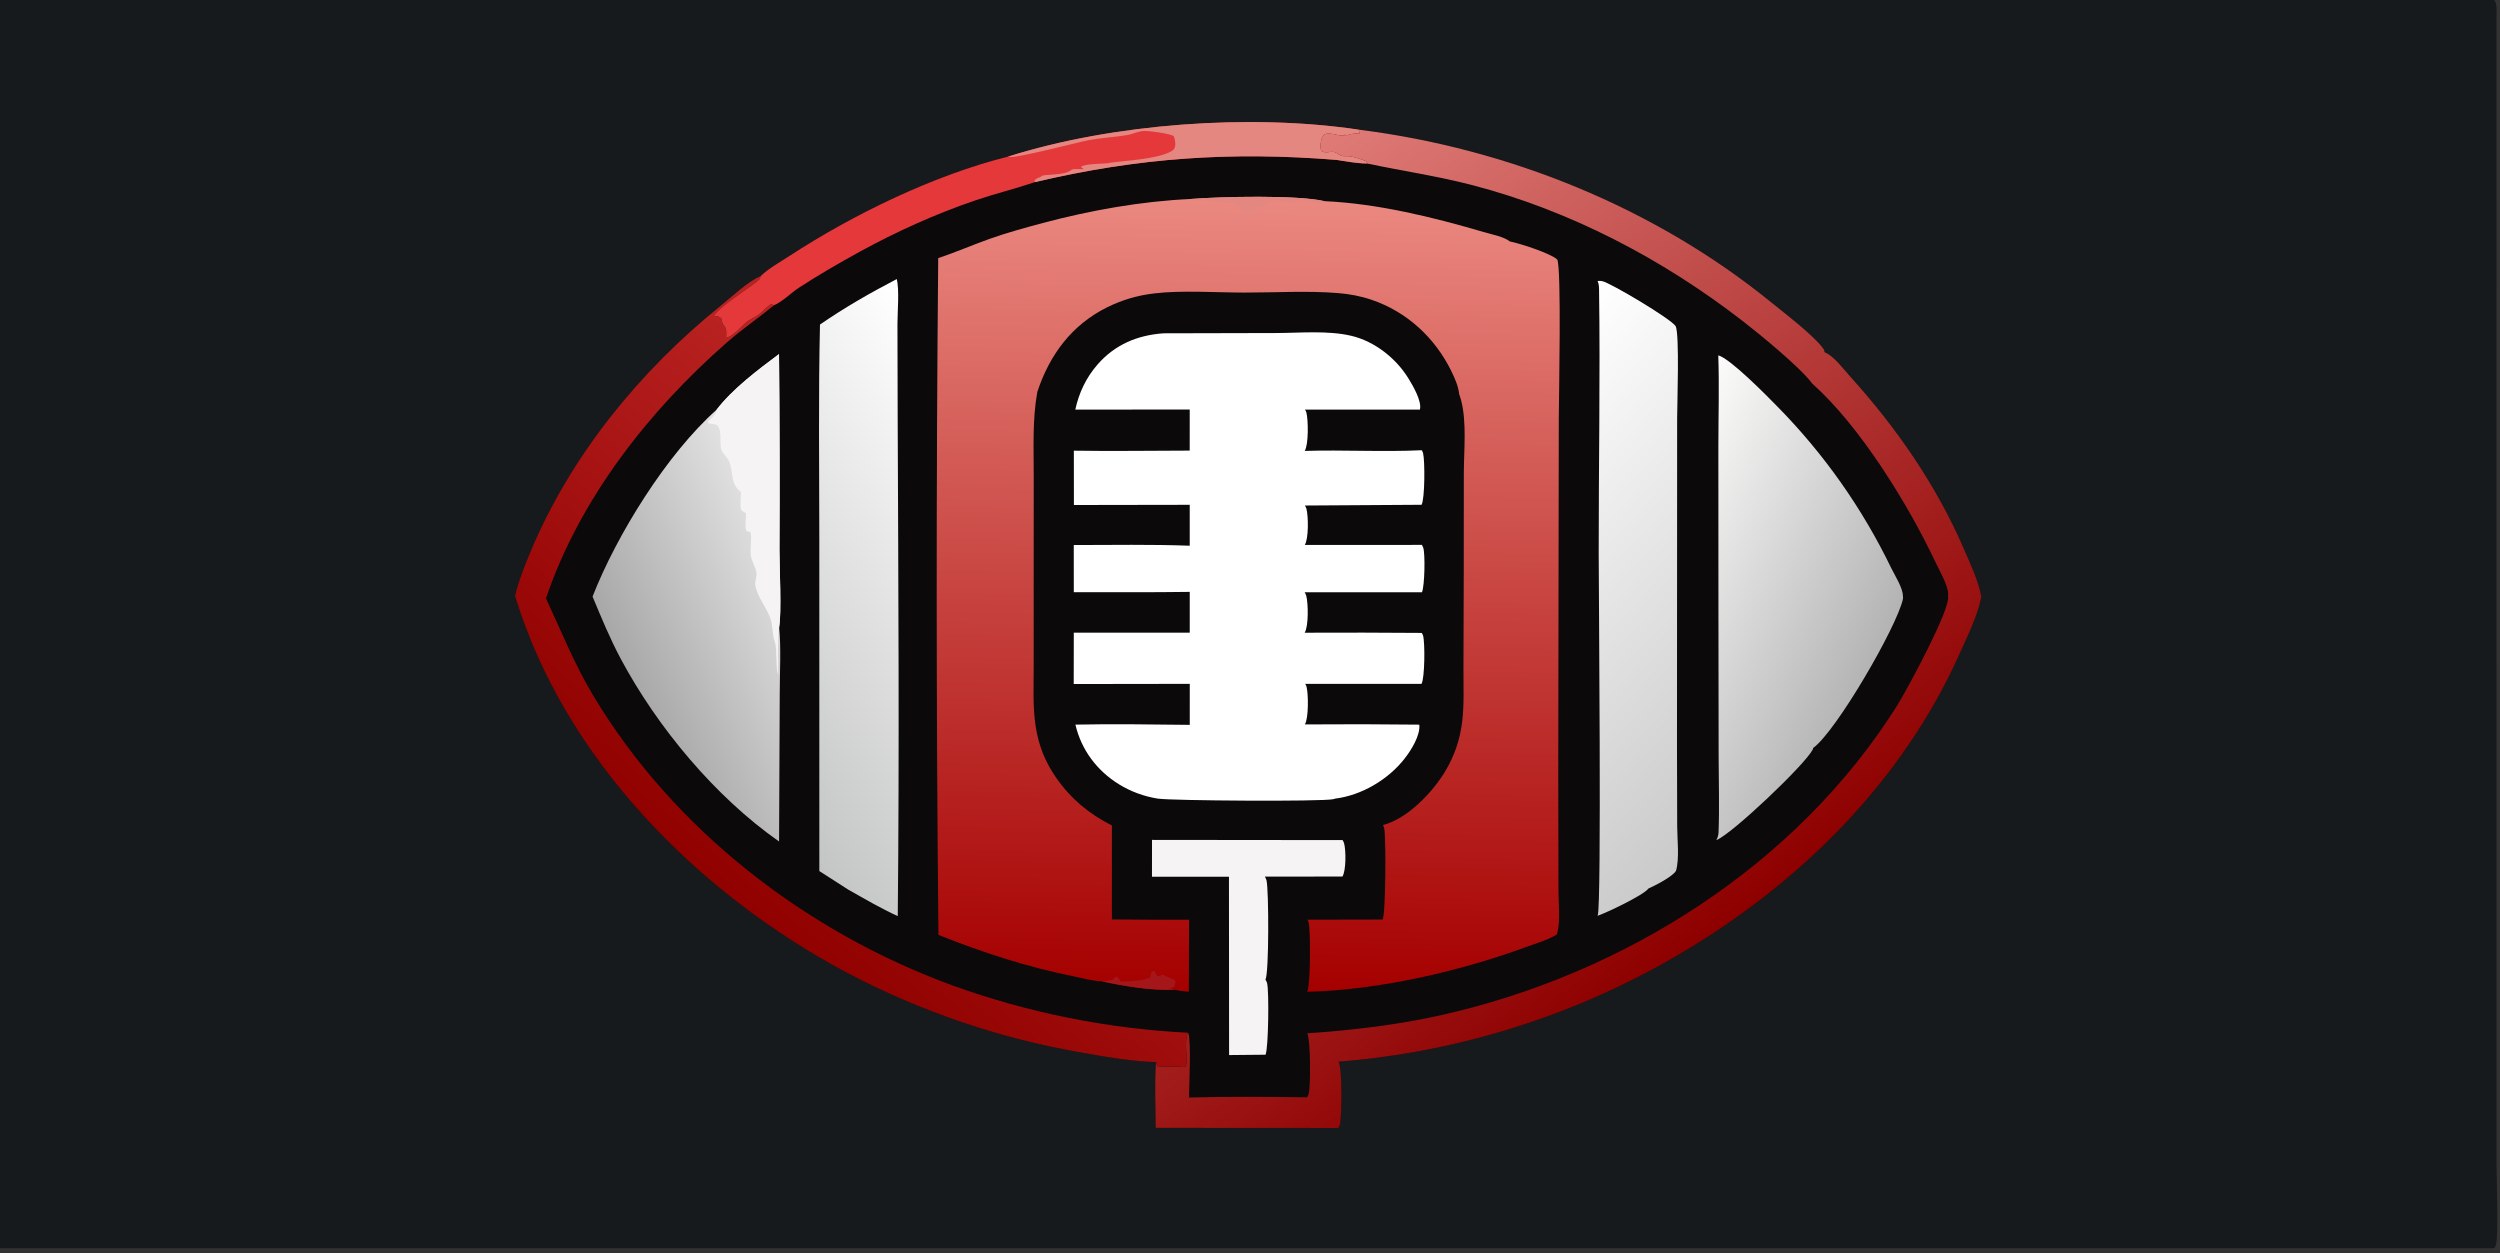
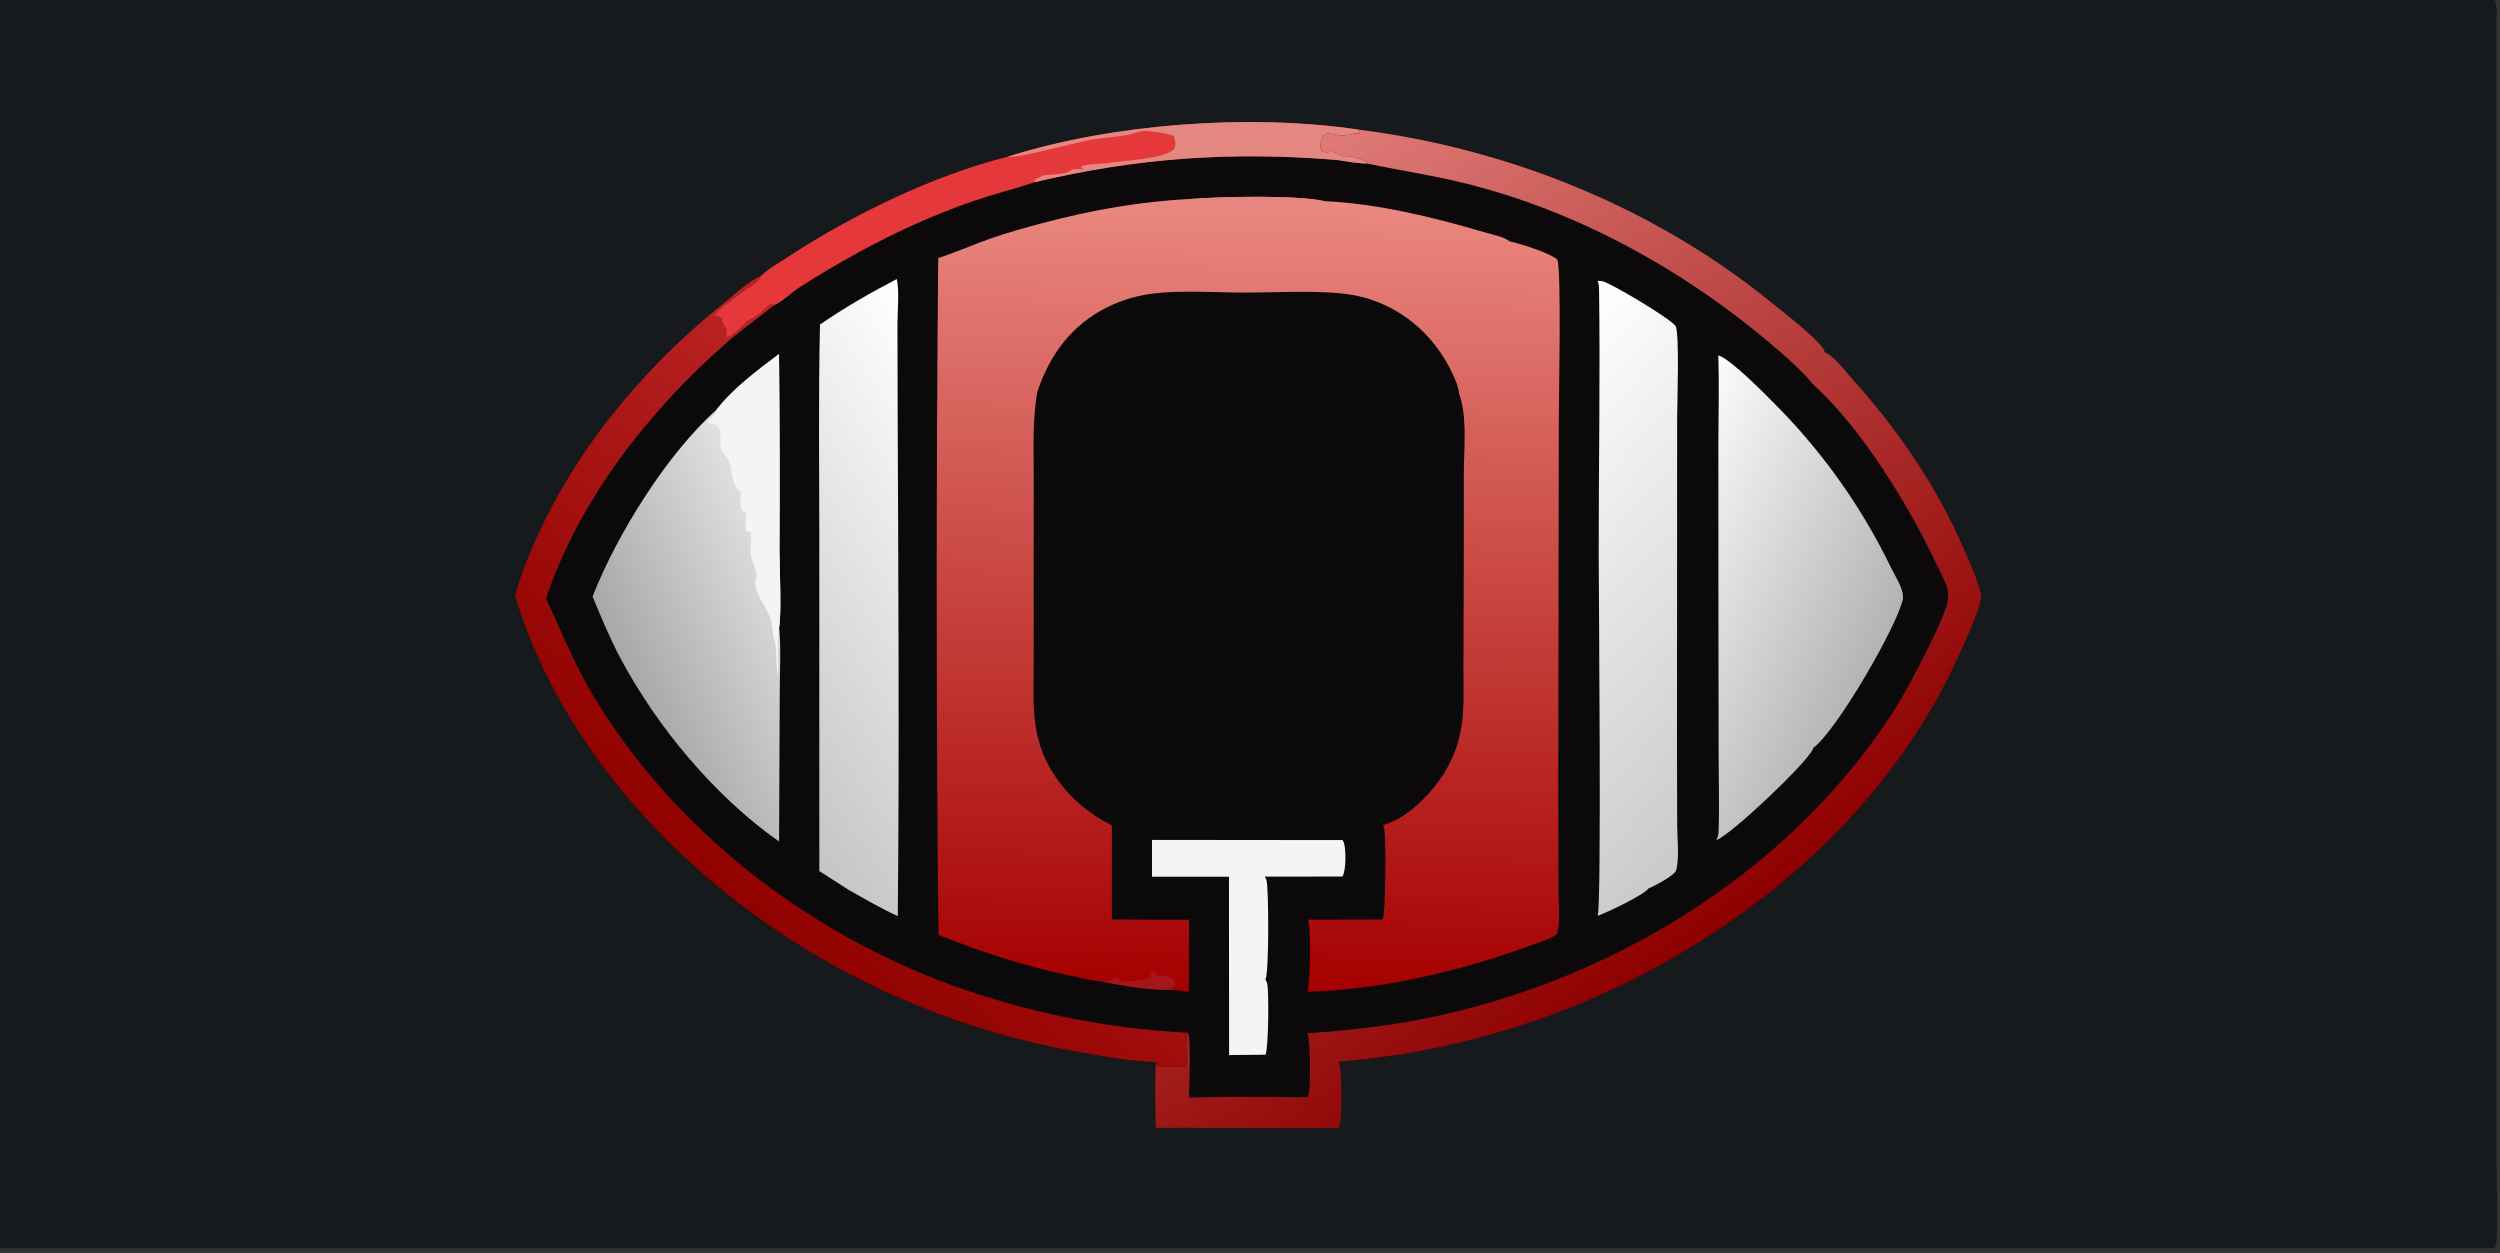
<svg xmlns="http://www.w3.org/2000/svg" width="363" height="182">
  <rect width="100%" height="100%" fill="#333333" stroke="none" />
  <path fill="#161A1D" transform="scale(0.177 0.177)" d="M0 0L2046.25 0C2048.75 3.753 2047.99 9.762 2047.99 14.121L2048.02 767.612L2048.01 954.147C2048.01 967.073 2049.66 1011.74 2047.62 1020.8C2047.36 1021.98 2046.85 1022.96 2046.25 1024L0 1024L0 0Z" />
  <path fill="#0B090A" transform="scale(0.177 0.177)" d="M826.948 128.471C912.824 101.295 1025.49 93.085 1114.48 106.346C1236.88 121.66 1357.28 170.147 1453.16 248.145C1463.82 256.818 1488.97 275.956 1496.08 286.544C1496.6 287.315 1496.64 287.997 1496.75 288.891C1504.34 291.896 1512.47 302.987 1517.91 308.998C1555.56 350.62 1588.47 398.046 1610.82 449.714C1616.2 462.155 1622.93 476.2 1625.41 489.502C1622.43 505.088 1613.6 522.794 1607.07 537.306C1566.11 628.428 1496.65 703.716 1414.46 759.455Q1410.08 762.441 1405.65 765.356Q1401.22 768.271 1396.74 771.114Q1392.27 773.956 1387.75 776.726Q1383.23 779.496 1378.66 782.191Q1374.09 784.887 1369.49 787.509Q1364.88 790.13 1360.23 792.677Q1355.58 795.223 1350.88 797.694Q1346.19 800.165 1341.46 802.559Q1336.73 804.953 1331.96 807.27Q1327.19 809.587 1322.39 811.827Q1317.58 814.066 1312.74 816.227Q1307.9 818.389 1303.02 820.471Q1298.15 822.554 1293.24 824.557Q1288.33 826.56 1283.39 828.483Q1278.44 830.406 1273.47 832.249Q1268.5 834.091 1263.5 835.853Q1258.5 837.615 1253.47 839.295Q1248.44 840.976 1243.39 842.575Q1238.33 844.173 1233.25 845.69Q1228.17 847.206 1223.06 848.64Q1217.96 850.074 1212.83 851.425Q1207.71 852.776 1202.56 854.043Q1197.41 855.311 1192.24 856.495Q1187.07 857.679 1181.89 858.778Q1176.7 859.878 1171.49 860.894Q1166.29 861.909 1161.07 862.84Q1155.85 863.771 1150.62 864.618Q1145.38 865.464 1140.14 866.225Q1134.89 866.986 1129.63 867.662Q1124.37 868.338 1119.1 868.929Q1113.83 869.52 1108.55 870.025Q1103.28 870.53 1097.99 870.949C1101.34 876.296 1100.67 914.353 1099.36 921.965C1099.15 923.181 1098.59 924.294 1097.93 925.328L948.01 925.237C948.023 907.445 946.986 888.977 948.339 871.271C928.682 870.714 908.126 867.249 888.788 863.756Q876.085 861.588 863.478 858.919Q850.87 856.251 838.378 853.087Q825.886 849.923 813.529 846.268Q801.171 842.613 788.968 838.472Q776.764 834.332 764.734 829.713Q752.704 825.094 740.865 820.003Q729.026 814.913 717.398 809.358Q705.77 803.804 694.37 797.795C572.522 732.841 463.419 623.252 422.48 488.849C425.395 476.536 430.372 464.064 435.254 452.388C468.132 373.769 524.97 304.188 590.985 251.002C600.067 243.686 613.424 230.867 623.854 226.587C630.386 220.235 640.077 214.866 647.75 209.866C699.994 175.821 766.314 143.567 826.948 128.471Z" />
  <defs>
    <linearGradient id="gradient_0" gradientUnits="userSpaceOnUse" x1="1363.025" y1="795.508" x2="945.75" y2="210.634">
      <stop offset="0" stop-color="#8E0000" />
      <stop offset="1" stop-color="#DF7B77" />
    </linearGradient>
  </defs>
  <path fill="url(#gradient_0)" transform="scale(0.177 0.177)" d="M1114.48 106.346C1236.88 121.66 1357.28 170.147 1453.16 248.145C1463.82 256.818 1488.97 275.956 1496.08 286.544C1496.6 287.315 1496.64 287.997 1496.75 288.891C1504.34 291.896 1512.47 302.987 1517.91 308.998C1555.56 350.62 1588.47 398.046 1610.82 449.714C1616.2 462.155 1622.93 476.2 1625.41 489.502C1622.43 505.088 1613.6 522.794 1607.07 537.306C1566.11 628.428 1496.65 703.716 1414.46 759.455Q1410.08 762.441 1405.65 765.356Q1401.22 768.271 1396.74 771.114Q1392.27 773.956 1387.75 776.726Q1383.23 779.496 1378.66 782.191Q1374.09 784.887 1369.49 787.509Q1364.88 790.13 1360.23 792.677Q1355.58 795.223 1350.88 797.694Q1346.19 800.165 1341.46 802.559Q1336.73 804.953 1331.96 807.27Q1327.19 809.587 1322.39 811.827Q1317.58 814.066 1312.74 816.227Q1307.9 818.389 1303.02 820.471Q1298.15 822.554 1293.24 824.557Q1288.33 826.56 1283.39 828.483Q1278.44 830.406 1273.47 832.249Q1268.5 834.091 1263.5 835.853Q1258.5 837.615 1253.47 839.295Q1248.44 840.976 1243.39 842.575Q1238.33 844.173 1233.25 845.69Q1228.17 847.206 1223.06 848.64Q1217.96 850.074 1212.83 851.425Q1207.71 852.776 1202.56 854.043Q1197.41 855.311 1192.24 856.495Q1187.07 857.679 1181.89 858.778Q1176.7 859.878 1171.49 860.894Q1166.29 861.909 1161.07 862.84Q1155.85 863.771 1150.62 864.618Q1145.38 865.464 1140.14 866.225Q1134.89 866.986 1129.63 867.662Q1124.37 868.338 1119.1 868.929Q1113.83 869.52 1108.55 870.025Q1103.28 870.53 1097.99 870.949C1101.34 876.296 1100.67 914.353 1099.36 921.965C1099.15 923.181 1098.59 924.294 1097.93 925.328L948.01 925.237C948.023 907.445 946.986 888.977 948.339 871.271L949.399 874.636C950.491 874.96 968.324 874.953 972.209 875.37C975.124 872.805 970.964 853.565 974.371 847.743C974.482 847.555 974.61 847.377 974.73 847.195C977.393 853.55 975.442 891.742 975.385 900.342C1007.62 899.461 1040.04 899.768 1072.29 900.161C1072.83 899.331 1073.21 898.511 1073.5 897.553C1075.25 891.597 1075.22 852.964 1072.42 847.667C1109.77 845.09 1146.88 840.764 1183.43 832.494C1332.58 798.746 1473.73 709.85 1556.03 579.229C1564.02 566.548 1600.39 499.381 1598.05 489.066C1598.15 488.249 1598.19 487.465 1598.14 486.64C1597.72 479.653 1590.9 467.876 1587.75 461.204C1565.39 413.854 1526.05 349.7 1486.69 314.737C1477.05 301.469 1442.84 273.592 1429.09 262.967C1363.77 212.482 1288.02 172.736 1207.86 151.888C1179.24 144.444 1150.24 140.204 1121.38 134.117L1120.9 132.334C1115.71 130.459 1108.36 127.569 1102.83 128.273C1100.86 128.034 1099.57 127.762 1097.97 126.525C1092.52 122.317 1089.46 126.601 1084.86 124.366C1083.89 123.893 1083.72 123.55 1083.47 122.512C1082.73 119.49 1083.48 114.775 1084.92 112.02C1087.98 106.164 1098.36 112.453 1103.17 110.942L1103.07 110.198L1104.78 110.998C1108.06 109.894 1110.79 109.321 1114.27 109.306L1115.27 109.307L1114.48 106.346Z" />
  <defs>
    <linearGradient id="gradient_1" gradientUnits="userSpaceOnUse" x1="618.922" y1="748.839" x2="847.788" y2="477.18">
      <stop offset="0" stop-color="#900100" />
      <stop offset="1" stop-color="#B82221" />
    </linearGradient>
  </defs>
  <path fill="url(#gradient_1)" transform="scale(0.177 0.177)" d="M422.48 488.849C425.395 476.536 430.372 464.064 435.254 452.388C468.132 373.769 524.97 304.188 590.985 251.002C600.067 243.686 613.424 230.867 623.854 226.587C623.574 229.353 622.123 229.825 620.011 231.551C613.985 236.474 587.31 253.687 585.709 259.181C588.497 259.588 589.864 259.317 591.836 261.403C591.867 261.651 591.894 261.9 591.931 262.148C593.059 269.785 596.595 265.29 595.667 276.484C597.821 276.857 599.032 275.902 600.793 274.682C604.981 271.78 608.347 267.801 612.159 264.475C615.114 261.897 619.068 260.545 622.236 258.23C625.931 255.529 628.62 251.985 632.562 249.426L634.98 250.409C622.224 260.858 608.517 270.215 596.115 281.076C532.261 336.995 475.246 409.628 447.896 490.924C460.466 517.879 471.187 544.808 486.542 570.448C552.636 680.811 661.481 764.676 781.752 808.531Q793.368 812.716 805.132 816.469Q816.895 820.222 828.789 823.536Q840.683 826.851 852.692 829.723Q864.7 832.595 876.807 835.021Q888.914 837.446 901.102 839.422Q913.29 841.398 925.543 842.921Q937.796 844.445 950.097 845.513Q962.398 846.582 974.73 847.195C974.61 847.377 974.482 847.555 974.371 847.743C970.964 853.565 975.124 872.805 972.209 875.37C968.324 874.953 950.491 874.96 949.399 874.636L948.339 871.271C928.682 870.714 908.126 867.249 888.788 863.756Q876.085 861.588 863.478 858.919Q850.87 856.251 838.378 853.087Q825.886 849.923 813.529 846.268Q801.171 842.613 788.968 838.472Q776.764 834.332 764.734 829.713Q752.704 825.094 740.865 820.003Q729.026 814.913 717.398 809.358Q705.77 803.804 694.37 797.795C572.522 732.841 463.419 623.252 422.48 488.849Z" />
  <path fill="#E5383B" transform="scale(0.177 0.177)" d="M826.948 128.471C912.824 101.295 1025.49 93.085 1114.48 106.346L1115.27 109.307L1114.27 109.306C1110.79 109.321 1108.06 109.894 1104.78 110.998L1103.07 110.198L1103.17 110.942C1098.36 112.453 1087.98 106.164 1084.92 112.02C1083.48 114.775 1082.73 119.49 1083.47 122.512C1083.72 123.55 1083.89 123.893 1084.86 124.366C1089.46 126.601 1092.52 122.317 1097.97 126.525C1099.57 127.762 1100.86 128.034 1102.83 128.273C1108.36 127.569 1115.71 130.459 1120.9 132.334L1121.38 134.117C1113.22 134.077 1104.47 132.373 1096.37 131.164C1009.79 124.187 933.58 129.379 848.963 149.4C833.035 154.832 816.612 158.785 800.665 164.187C767.984 175.257 735.348 189.992 705.112 206.58C688.332 215.785 671.411 225.578 655.371 236.029C648.799 240.312 642.084 247.369 634.98 250.409L632.562 249.426C628.62 251.985 625.931 255.529 622.236 258.23C619.068 260.545 615.114 261.897 612.159 264.475C608.347 267.801 604.981 271.78 600.793 274.682C599.032 275.902 597.821 276.857 595.667 276.484C596.595 265.29 593.059 269.785 591.931 262.148C591.894 261.9 591.867 261.651 591.836 261.403C589.864 259.317 588.497 259.588 585.709 259.181C587.31 253.687 613.985 236.474 620.011 231.551C622.123 229.825 623.574 229.353 623.854 226.587C630.386 220.235 640.077 214.866 647.75 209.866C699.994 175.821 766.314 143.567 826.948 128.471Z" />
  <path fill="#E58781" transform="scale(0.177 0.177)" d="M826.948 128.471C912.824 101.295 1025.49 93.085 1114.48 106.346L1115.27 109.307L1114.27 109.306C1110.79 109.321 1108.06 109.894 1104.78 110.998L1103.07 110.198L1103.17 110.942C1098.36 112.453 1087.98 106.164 1084.92 112.02C1083.48 114.775 1082.73 119.49 1083.47 122.512C1083.72 123.55 1083.89 123.893 1084.86 124.366C1089.46 126.601 1092.52 122.317 1097.97 126.525C1099.57 127.762 1100.86 128.034 1102.83 128.273C1108.36 127.569 1115.71 130.459 1120.9 132.334L1121.38 134.117C1113.22 134.077 1104.47 132.373 1096.37 131.164C1009.79 124.187 933.58 129.379 848.963 149.4L848.616 148.039C850.155 146.267 852.454 145.649 854.586 144.804L853.803 144.734C856.04 142.425 873.292 144.545 879.15 139.228C880.22 138.257 887.081 138.825 888.993 138.837L886.742 136.852C889.95 134.239 905.107 134.403 909.928 133.845L909.444 133.656C923.496 131.681 948.378 130.692 960.294 124.447C962.303 123.394 963.296 122.618 963.891 120.416C964.54 118.018 963.934 113.649 962.737 111.493C959.163 109.552 941.403 106.96 937.196 107.51C932.904 108.07 928.875 110.077 924.627 110.794C914.255 112.543 903.631 113.001 893.143 114.976C884.042 116.689 832.956 130.196 827.703 128.707C827.449 128.635 827.199 128.549 826.948 128.471Z" />
  <defs>
    <linearGradient id="gradient_2" gradientUnits="userSpaceOnUse" x1="1017.891" y1="812.854" x2="1028.576" y2="163.565">
      <stop offset="0" stop-color="#A50000" />
      <stop offset="1" stop-color="#EA8880" />
    </linearGradient>
  </defs>
  <path fill="url(#gradient_2)" transform="scale(0.177 0.177)" d="M977.009 163.217C1000.98 161.297 1064.29 159.801 1086.5 165.013C1130.04 166.941 1175.74 178.183 1217.41 190.434C1223.43 192.203 1233.95 194.219 1238.58 198.076C1246.27 199.501 1272.07 207.825 1277.43 212.869C1281.05 219.053 1278.79 327.568 1278.74 343.021L1278.29 636.583L1278.47 730.392C1278.43 740.588 1280.14 755.379 1277.54 765.109C1277.38 765.675 1277.2 766.163 1276.97 766.701C1269.62 771.2 1259.36 774.127 1251.23 777.115C1197.18 796.972 1129.95 812.344 1072.34 813.583C1075.07 809.225 1075.2 763.283 1073.56 756.909C1073.34 756.043 1072.96 755.237 1072.52 754.461L1134.19 754.338C1136.79 750.13 1137.1 686.457 1135.49 679.353C1135.29 678.462 1134.93 677.62 1134.52 676.806C1154.55 671.697 1175.36 649.859 1185.6 632.647C1193.22 619.843 1197.59 606.994 1199.45 592.229C1201.23 578.197 1200.43 563.339 1200.53 549.185L1200.77 469.98L1200.83 388.625C1200.85 369.861 1203.33 346.581 1198.64 328.507Q1197.92 325.801 1196.96 323.171C1196.5 317.136 1193.31 310.047 1190.67 304.634C1177.2 277.09 1154.23 255.802 1125.1 245.912C1116.12 242.864 1106.87 241.154 1097.43 240.406C1072.13 238.402 1045.74 240.055 1020.31 240.017C997.276 239.982 968.989 237.996 946.749 240.717Q941.747 241.285 936.812 242.284Q931.877 243.284 927.048 244.706Q922.218 246.128 917.53 247.963Q912.841 249.798 908.329 252.032C879.102 266.559 861.133 290.932 850.962 321.45C846.822 344.349 848.027 367.658 848.012 390.838L847.971 478.018L847.981 547.21C847.989 563.272 847.138 579.824 849.574 595.731C851.953 611.266 857.275 624.826 866.23 637.757C878.284 655.166 893.313 667.649 912.124 677.152L912.125 754.242Q943.782 754.598 975.441 754.482L975.259 813.571C971.502 813.118 967.271 812.97 963.667 811.869C944.728 812.82 922.175 808.957 903.641 805.011C896.404 804.783 888.219 802.447 881.053 801.005C842.547 793.253 806.272 781.457 769.825 766.935Q767.091 489.346 769.651 211.754C783.898 207.016 797.821 200.918 811.99 195.888C826.224 190.834 840.843 186.881 855.415 182.943C894.894 172.468 936.161 165.08 977.009 163.217Z" />
  <path fill="#E58781" transform="scale(0.177 0.177)" d="M977.009 163.217C1000.98 161.297 1064.29 159.801 1086.5 165.013L1086.48 166.491C1083.51 166.998 1079.17 167.194 1076.34 166.147C1069.51 163.615 1065.35 166.261 1058.84 166.597C1054.69 166.811 1049.88 164.076 1045.74 164.688C1037.25 165.945 1031.49 174.409 1020.85 174.791C1018.85 172.219 1016.73 169.936 1014.41 167.65C1003.27 166.55 991.795 163.836 980.598 164.868C979.488 164.971 978.003 163.777 977.009 163.217Z" />
  <path fill="#A4161A" transform="scale(0.177 0.177)" d="M903.641 805.011C916.425 804.674 912.196 802.086 915.767 801.174C915.98 801.119 916.982 801.824 917.164 801.999C918.037 802.836 918.837 804.31 919.516 805.331C925.193 804.99 938.7 804.712 943.33 801.824L944.475 797.517L946.626 796.427C948.868 797.99 947.569 800.011 950.211 800.981L953.773 799.559L964.019 804.152C964.305 805.925 963.929 807.326 963.52 809.055C961.636 810.607 961.089 810.331 958.718 810.386L963.667 811.869C944.728 812.82 922.175 808.957 903.641 805.011Z" />
-   <path fill="white" transform="scale(0.177 0.177)" d="M954.377 273.423L1046.23 273.201C1066.22 273.192 1089.15 270.889 1108.64 275.504C1127.64 280.002 1145.23 293.884 1155.36 310.383C1158.98 316.281 1166.51 328.96 1164.82 335.989L1070.55 336.012C1071 336.733 1071.46 337.544 1071.67 338.37C1073.26 344.466 1073.56 364.707 1070.31 369.91C1102.28 368.907 1134.4 370.896 1166.32 369.336C1166.79 370.124 1167.18 370.854 1167.41 371.754C1168.97 377.846 1168.93 409.364 1166.15 414.089L1070.45 414.697C1070.95 415.496 1071.46 416.385 1071.7 417.302C1073.35 423.426 1073.6 441.702 1070.38 447.05L1166.47 446.998C1166.87 447.705 1167.22 448.42 1167.5 449.185C1169.27 453.96 1168.73 480.786 1166.49 485.869L1070.26 485.88C1070.79 486.766 1071.31 487.734 1071.58 488.74C1073.21 494.982 1073.57 513.688 1070.27 519.04Q1118.28 518.818 1166.29 519.208C1166.74 519.892 1167.19 520.645 1167.41 521.443C1169.05 527.295 1168.83 556.372 1166.12 561.005L1070.71 561.023C1071.15 561.743 1071.6 562.55 1071.81 563.372C1073.34 569.357 1073.59 589.229 1070.43 594.272Q1117.37 593.892 1164.31 594.455C1165.26 603.348 1157.59 615.449 1152.32 622.222C1138.89 639.47 1116.98 652.496 1095.21 655.147C1094.82 655.282 1094.28 655.489 1093.85 655.583C1084.18 657.714 961.13 656.863 949.873 655.142Q947.751 654.813 945.648 654.378Q943.545 653.944 941.466 653.405Q939.388 652.866 937.339 652.224Q935.289 651.583 933.275 650.84Q931.26 650.097 929.285 649.254Q927.309 648.412 925.379 647.472Q923.448 646.533 921.566 645.498Q919.685 644.463 917.857 643.336C899.829 632.171 887.052 615.139 882.198 594.432C913.426 593.749 944.768 594.321 976.002 594.637L976.015 560.994L880.809 561.132L880.876 519L975.992 519.009L975.989 485.534C944.304 486.011 912.572 485.745 880.881 485.828L880.852 447.115C912.521 447.098 944.331 446.499 975.977 447.678L975.978 414.116L880.968 414.278L880.916 369.707C912.563 370.225 944.298 369.69 975.954 369.645L975.978 335.944L882.117 336.022C885.072 322.251 890.974 309.811 900.245 299.142C914.541 282.691 932.974 274.971 954.377 273.423Z" />
  <defs>
    <linearGradient id="gradient_3" gradientUnits="userSpaceOnUse" x1="518.945" y1="558.394" x2="657.362" y2="492.502">
      <stop offset="0" stop-color="#A8A8A8" />
      <stop offset="1" stop-color="#E1E1E1" />
    </linearGradient>
  </defs>
  <path fill="url(#gradient_3)" transform="scale(0.177 0.177)" d="M587.854 336.108C600.861 319.065 621.889 303.261 639.057 290.465Q639.855 370.89 639.426 451.317C639.44 464.951 641.265 502.968 639.167 514.524C640.888 532.264 639.614 551.311 639.645 569.18L639.102 690.323C586.687 653.625 539.407 596.823 509.33 540.644C500.442 524.042 493.321 506.748 486.088 489.383C505.99 438.581 547.014 372.46 587.854 336.108Z" />
  <path fill="#F5F3F4" transform="scale(0.177 0.177)" d="M587.854 336.108C600.861 319.065 621.889 303.261 639.057 290.465Q639.855 370.89 639.426 451.317C639.44 464.951 641.265 502.968 639.167 514.524C637.568 526.984 638.629 540.297 638.345 552.891C636.289 550.775 637.558 531.721 635.743 526.997C633.293 520.619 634.131 513.243 631.803 506.832C628.638 498.114 621.501 489.86 619.696 480.678C618.972 476.998 621.04 473.248 620.521 469.719C619.823 464.969 616.578 460.415 615.962 455.689C615.119 449.225 617.045 443.133 615.662 436.396L612.482 435.728C610.64 432.199 612.093 425.238 612.041 421.061C610.744 420.44 609.752 419.773 608.635 418.865C606.376 417.029 608.099 406.758 607.748 403.391C598.856 397.215 601.874 387.105 598.043 378.333C596.49 374.777 592.454 371.95 591.588 368.315C589.994 361.621 592.668 354.645 588.519 348.839C586.207 347.904 584.009 347.639 581.561 347.357L580.594 346.026C583.419 343.388 586.92 340.714 587.75 336.775C587.796 336.555 587.82 336.33 587.854 336.108Z" />
  <defs>
    <linearGradient id="gradient_4" gradientUnits="userSpaceOnUse" x1="1533.804" y1="546.21" x2="1336.25" y2="453.8">
      <stop offset="0" stop-color="#B4B4B4" />
      <stop offset="1" stop-color="#FBFBFA" />
    </linearGradient>
  </defs>
  <path fill="url(#gradient_4)" transform="scale(0.177 0.177)" d="M1409.57 291.499C1419.43 294.147 1449.49 324.74 1458.04 333.48Q1465.19 340.742 1472.04 348.29Q1478.89 355.839 1485.42 363.662Q1491.95 371.484 1498.16 379.568Q1504.37 387.652 1510.24 395.984Q1516.11 404.316 1521.63 412.881Q1527.15 421.446 1532.32 430.23Q1537.49 439.014 1542.29 448.003Q1547.1 456.992 1551.53 466.17C1554.38 471.96 1561.08 482.5 1561.01 488.791C1561.18 489.699 1561.25 490.567 1561.04 491.483C1555.99 514.333 1506.36 599.897 1487.44 613.574C1487.28 614.282 1487.3 614.35 1486.91 615.104C1480.54 627.417 1420.64 684.35 1407.97 689.198C1409.08 687.116 1409.7 685.158 1409.79 682.797C1410.59 662.249 1409.9 641.449 1409.86 620.881L1409.7 502.805L1409.64 366.343C1409.66 341.437 1410.44 316.377 1409.57 291.499Z" />
  <defs>
    <linearGradient id="gradient_5" gradientUnits="userSpaceOnUse" x1="588" y1="585.711" x2="852.321" y2="407.128">
      <stop offset="0" stop-color="#C4C5C5" />
      <stop offset="1" stop-color="white" />
    </linearGradient>
  </defs>
  <path fill="url(#gradient_5)" transform="scale(0.177 0.177)" d="M735.633 228.928C737.887 237.55 736.223 256.019 736.215 265.713L736.397 342.381C736.926 478.711 737.847 615.218 736.47 751.539C722.617 745.195 709.224 737.349 695.965 729.86L672.132 714.573L672.109 440.963C672.076 382.76 671.337 324.413 672.661 266.234C692.882 252.276 713.859 240.278 735.633 228.928Z" />
  <defs>
    <linearGradient id="gradient_6" gradientUnits="userSpaceOnUse" x1="1461.92" y1="615.878" x2="1189.713" y2="366.658">
      <stop offset="0" stop-color="#CACACB" />
      <stop offset="1" stop-color="white" />
    </linearGradient>
  </defs>
  <path fill="url(#gradient_6)" transform="scale(0.177 0.177)" d="M1310.58 230.493C1311.87 230.365 1313.17 230.391 1314.44 230.657C1321.2 232.072 1370.82 261.538 1374.64 267.606C1377.88 274.655 1375.83 331.822 1375.83 342.927L1375.7 611.1L1375.87 677.9C1375.9 688.826 1377.81 704.02 1374.91 714.312C1372.35 718.994 1357.46 726.651 1352.27 728.893C1348.24 734.4 1317.89 748.764 1310.5 751.31C1310.56 751.176 1310.62 751.044 1310.67 750.908C1313.9 742.435 1311.49 484.63 1311.47 454.004C1311.42 382.021 1312.79 309.952 1311.78 237.983C1311.75 235.215 1311.64 233.076 1310.58 230.493Z" />
  <path fill="#F5F3F4" transform="scale(0.177 0.177)" d="M945.04 689L1101.36 689.165C1101.87 689.989 1102.36 690.88 1102.62 691.822C1104.19 697.649 1104.31 714.094 1101.26 719.065L1037.64 719.111C1037.72 719.272 1037.8 719.435 1037.88 719.595C1038.32 720.459 1038.77 721.339 1038.99 722.291C1040.89 730.413 1041.06 798.706 1038.09 803.631C1038.65 804.491 1039.12 805.389 1039.41 806.38C1041.19 812.646 1040.55 860.762 1038.14 865.219L1008.27 865.508L1008.16 719.217L945.012 719.236L945.04 689Z" />
</svg>